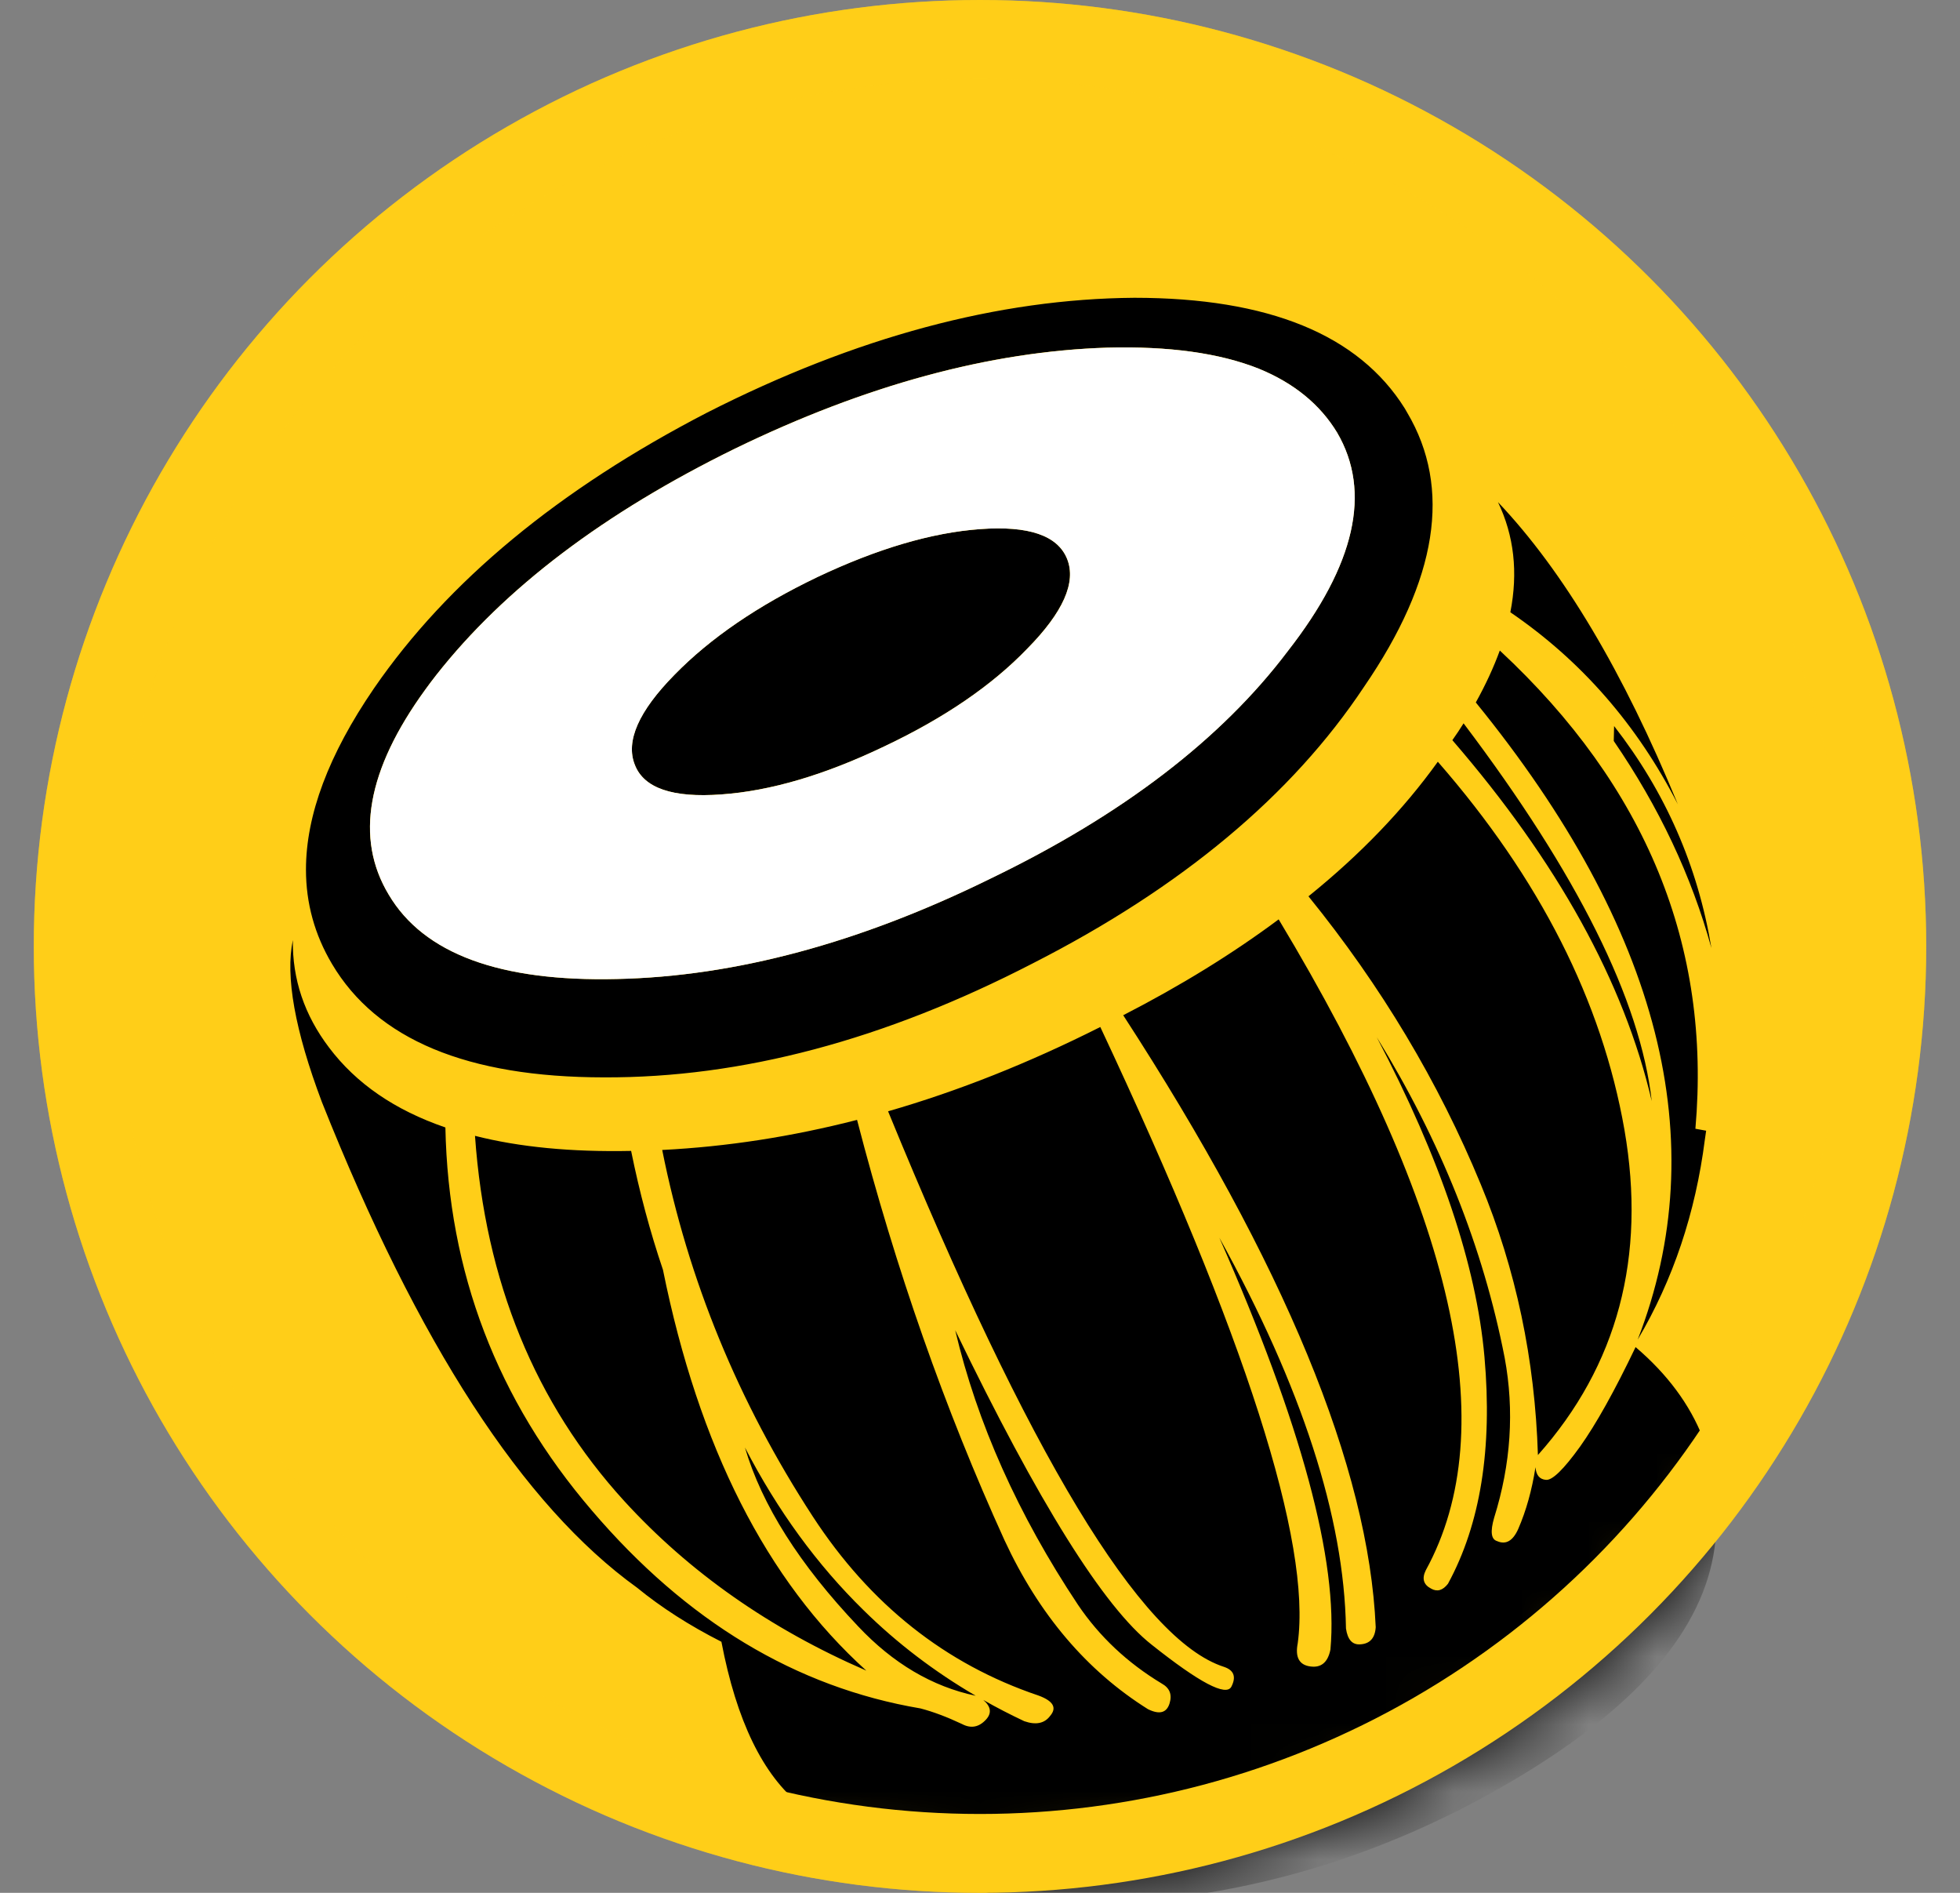
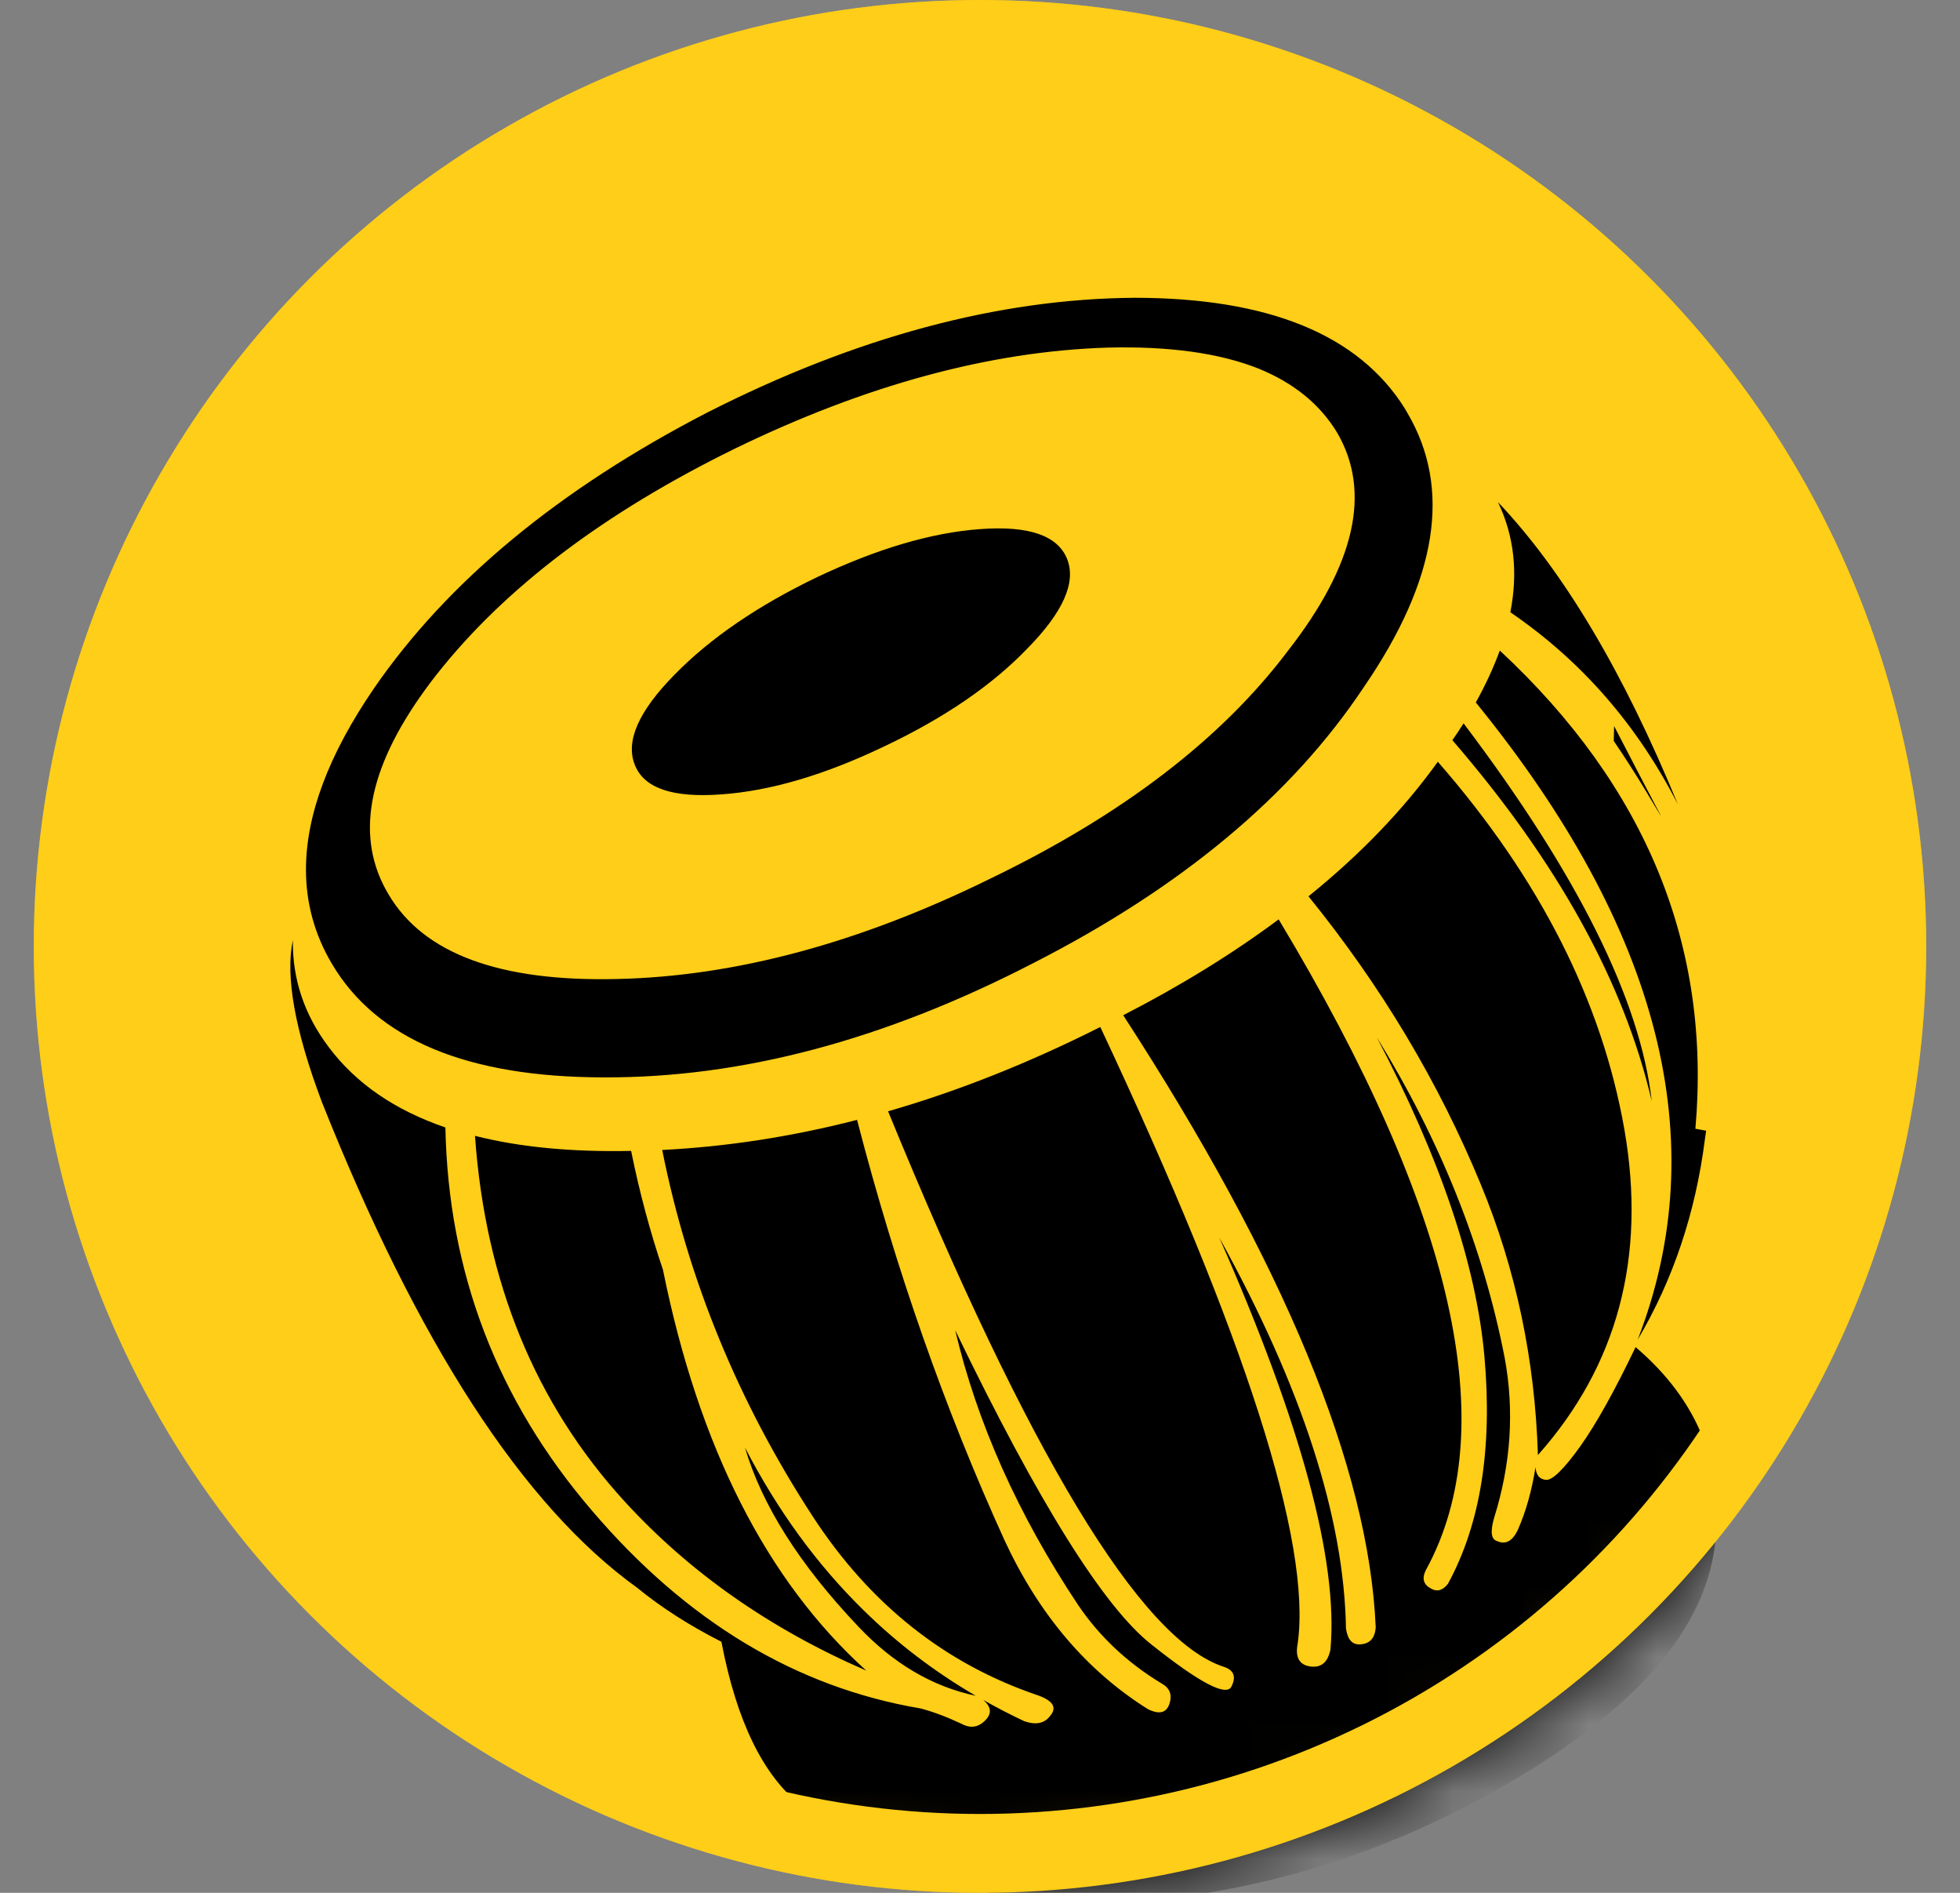
<svg xmlns="http://www.w3.org/2000/svg" width="29" height="28" viewBox="0 0 29 28" fill="none">
  <rect x="0" y="0" width="29" height="28" fill="#808080" stroke="none" />
  <circle cx="14.5" cy="14" r="14" fill="#FFCE18" />
  <mask id="mask0_6992_50321" style="mask-type:alpha" maskUnits="userSpaceOnUse" x="0" y="0" width="29" height="28">
    <circle cx="14.5" cy="14" r="14" fill="#FFCE18" />
  </mask>
  <g mask="url(#mask0_6992_50321)">
-     <path d="M7.028 16.802C7.684 16.969 8.454 17.043 9.338 17.025C9.462 17.637 9.619 18.223 9.809 18.783C10.339 21.403 11.341 23.38 12.818 24.713C11.393 24.095 10.2 23.258 9.237 22.205C7.917 20.758 7.18 18.957 7.028 16.802ZM12.779 23.821C13.272 24.306 13.825 24.728 14.437 25.085C13.794 24.949 13.213 24.606 12.697 24.058C11.831 23.145 11.272 22.263 11.022 21.412C11.505 22.345 12.091 23.148 12.779 23.821ZM22.755 21.524C22.711 20.111 22.43 18.776 21.91 17.521C21.285 16.005 20.435 14.585 19.36 13.259C20.127 12.64 20.765 11.977 21.274 11.268C22.782 12.996 23.702 14.81 24.035 16.712C24.361 18.594 23.934 20.198 22.755 21.524ZM24.2 19.927C25.139 20.727 25.529 21.718 25.368 22.901C25.203 24.086 24.259 25.202 22.535 26.249C20.806 27.297 18.976 27.917 17.044 28.108C15.002 28.301 13.272 27.833 11.851 26.706C11.289 26.262 10.897 25.455 10.674 24.286C10.199 24.045 9.783 23.778 9.426 23.486C7.74 22.273 6.186 19.879 4.763 16.303C4.363 15.242 4.22 14.443 4.333 13.906C4.325 14.485 4.504 15.015 4.868 15.495C5.269 16.028 5.843 16.422 6.59 16.678C6.633 18.82 7.355 20.709 8.757 22.344C10.156 23.984 11.777 24.96 13.619 25.272C13.807 25.321 14.011 25.398 14.232 25.502C14.365 25.573 14.484 25.551 14.589 25.437C14.676 25.342 14.663 25.245 14.549 25.147C14.745 25.259 14.947 25.363 15.155 25.461C15.328 25.521 15.456 25.494 15.539 25.381C15.641 25.261 15.583 25.161 15.364 25.081C13.986 24.616 12.874 23.733 12.026 22.433C10.924 20.742 10.182 18.934 9.798 17.011C10.751 16.963 11.712 16.815 12.681 16.566C13.253 18.774 13.981 20.848 14.863 22.785C15.373 23.884 16.081 24.716 16.985 25.283C17.155 25.367 17.262 25.338 17.305 25.197C17.345 25.067 17.306 24.969 17.189 24.904C16.68 24.597 16.266 24.208 15.949 23.738C15.063 22.406 14.458 21.052 14.133 19.677C15.364 22.226 16.334 23.777 17.042 24.331C17.748 24.892 18.14 25.098 18.219 24.951C18.294 24.804 18.257 24.706 18.109 24.657C16.879 24.261 15.223 21.522 13.14 16.439C14.178 16.14 15.224 15.724 16.28 15.192C18.433 19.777 19.407 22.817 19.201 24.309C19.161 24.515 19.223 24.629 19.387 24.651C19.547 24.674 19.647 24.591 19.685 24.401C19.804 23.096 19.256 21.065 18.041 18.308C19.263 20.518 19.887 22.445 19.915 24.09C19.939 24.255 20.009 24.333 20.127 24.324C20.269 24.316 20.345 24.231 20.355 24.07C20.251 21.712 19.006 18.695 16.619 15.018C17.475 14.578 18.241 14.105 18.919 13.6C21.519 17.923 22.245 21.132 21.096 23.228C21.035 23.351 21.062 23.442 21.175 23.5C21.264 23.551 21.347 23.527 21.424 23.428C21.904 22.547 22.084 21.428 21.964 20.072C21.844 18.715 21.313 17.139 20.371 15.344C21.315 16.877 21.946 18.457 22.263 20.085C22.408 20.868 22.356 21.656 22.107 22.452C22.048 22.656 22.062 22.771 22.151 22.797C22.28 22.854 22.384 22.795 22.463 22.619C22.581 22.348 22.666 22.043 22.719 21.704C22.728 21.821 22.779 21.883 22.874 21.891C22.968 21.9 23.136 21.736 23.378 21.4C23.616 21.066 23.89 20.575 24.2 19.927ZM22.347 9.057C22.463 8.467 22.402 7.924 22.164 7.428C23.133 8.449 24.02 9.939 24.825 11.897C24.223 10.721 23.397 9.774 22.347 9.057ZM21.489 10.949C21.548 10.866 21.603 10.783 21.655 10.7C23.341 12.93 24.269 14.792 24.439 16.288C24.029 14.53 23.045 12.75 21.489 10.949ZM23.877 10.961L23.882 10.74C24.641 11.715 25.121 12.81 25.322 14.025C25.029 12.96 24.547 11.939 23.877 10.961ZM21.836 10.391C21.982 10.128 22.1 9.872 22.191 9.623C24.357 11.638 25.322 13.996 25.085 16.697L25.244 16.726C25.237 16.771 25.231 16.815 25.225 16.857C25.086 17.945 24.755 18.931 24.231 19.817C25.366 16.89 24.567 13.748 21.836 10.391ZM10.463 6.103C12.662 4.986 14.769 4.42 16.785 4.405C18.769 4.406 20.102 4.951 20.784 6.04C20.797 6.062 20.809 6.084 20.821 6.104C21.483 7.222 21.27 8.574 20.182 10.16C19.116 11.765 17.482 13.129 15.28 14.251C13.086 15.384 10.971 15.946 8.935 15.937C6.915 15.936 5.574 15.377 4.912 14.259C4.656 13.827 4.527 13.362 4.527 12.864C4.527 12.057 4.862 11.163 5.533 10.183C6.622 8.601 8.266 7.24 10.463 6.103ZM16.383 5.142C14.647 5.197 12.81 5.695 10.874 6.636C8.937 7.586 7.463 8.702 6.454 9.986C6.397 10.058 6.343 10.13 6.291 10.202C5.429 11.389 5.249 12.399 5.75 13.232C6.267 14.107 7.393 14.524 9.129 14.482C10.879 14.444 12.722 13.948 14.659 12.994C16.604 12.055 18.068 10.935 19.051 9.634C20.052 8.353 20.296 7.275 19.783 6.398C19.53 5.981 19.144 5.666 18.625 5.454C18.044 5.222 17.296 5.119 16.383 5.142ZM14.5 7.827C15.221 7.773 15.65 7.921 15.789 8.269C15.926 8.614 15.73 9.056 15.2 9.594C14.676 10.139 13.97 10.621 13.084 11.041C12.202 11.463 11.399 11.7 10.673 11.751C9.952 11.805 9.525 11.659 9.392 11.312C9.253 10.964 9.449 10.52 9.979 9.982C10.508 9.44 11.214 8.958 12.095 8.535C12.982 8.116 13.783 7.879 14.5 7.827Z" fill="black" />
-     <path fill-rule="evenodd" clip-rule="evenodd" d="M10.875 6.637C12.811 5.696 14.648 5.198 16.384 5.143C17.297 5.119 18.045 5.223 18.626 5.454C19.145 5.667 19.531 5.982 19.784 6.399C20.297 7.275 20.053 8.354 19.052 9.635C18.069 10.936 16.605 12.056 14.66 12.995C12.723 13.948 10.88 14.444 9.13 14.482C7.394 14.524 6.268 14.108 5.751 13.233C5.25 12.399 5.43 11.389 6.292 10.203C6.344 10.131 6.398 10.059 6.455 9.986C7.464 8.703 8.938 7.586 10.875 6.637ZM14.501 7.827C15.222 7.774 15.651 7.921 15.79 8.27C15.927 8.615 15.731 9.057 15.201 9.595C14.677 10.14 13.971 10.622 13.085 11.041C12.203 11.464 11.399 11.701 10.674 11.752C9.953 11.805 9.526 11.659 9.393 11.313C9.254 10.964 9.45 10.521 9.98 9.982C10.509 9.44 11.214 8.958 12.096 8.536C12.983 8.116 13.784 7.88 14.501 7.827Z" fill="white" />
+     <path d="M7.028 16.802C7.684 16.969 8.454 17.043 9.338 17.025C9.462 17.637 9.619 18.223 9.809 18.783C10.339 21.403 11.341 23.38 12.818 24.713C11.393 24.095 10.2 23.258 9.237 22.205C7.917 20.758 7.18 18.957 7.028 16.802ZM12.779 23.821C13.272 24.306 13.825 24.728 14.437 25.085C13.794 24.949 13.213 24.606 12.697 24.058C11.831 23.145 11.272 22.263 11.022 21.412C11.505 22.345 12.091 23.148 12.779 23.821ZM22.755 21.524C22.711 20.111 22.43 18.776 21.91 17.521C21.285 16.005 20.435 14.585 19.36 13.259C20.127 12.64 20.765 11.977 21.274 11.268C22.782 12.996 23.702 14.81 24.035 16.712C24.361 18.594 23.934 20.198 22.755 21.524ZM24.2 19.927C25.139 20.727 25.529 21.718 25.368 22.901C25.203 24.086 24.259 25.202 22.535 26.249C20.806 27.297 18.976 27.917 17.044 28.108C15.002 28.301 13.272 27.833 11.851 26.706C11.289 26.262 10.897 25.455 10.674 24.286C10.199 24.045 9.783 23.778 9.426 23.486C7.74 22.273 6.186 19.879 4.763 16.303C4.363 15.242 4.22 14.443 4.333 13.906C4.325 14.485 4.504 15.015 4.868 15.495C5.269 16.028 5.843 16.422 6.59 16.678C6.633 18.82 7.355 20.709 8.757 22.344C10.156 23.984 11.777 24.96 13.619 25.272C13.807 25.321 14.011 25.398 14.232 25.502C14.365 25.573 14.484 25.551 14.589 25.437C14.676 25.342 14.663 25.245 14.549 25.147C14.745 25.259 14.947 25.363 15.155 25.461C15.328 25.521 15.456 25.494 15.539 25.381C15.641 25.261 15.583 25.161 15.364 25.081C13.986 24.616 12.874 23.733 12.026 22.433C10.924 20.742 10.182 18.934 9.798 17.011C10.751 16.963 11.712 16.815 12.681 16.566C13.253 18.774 13.981 20.848 14.863 22.785C15.373 23.884 16.081 24.716 16.985 25.283C17.155 25.367 17.262 25.338 17.305 25.197C17.345 25.067 17.306 24.969 17.189 24.904C16.68 24.597 16.266 24.208 15.949 23.738C15.063 22.406 14.458 21.052 14.133 19.677C15.364 22.226 16.334 23.777 17.042 24.331C17.748 24.892 18.14 25.098 18.219 24.951C18.294 24.804 18.257 24.706 18.109 24.657C16.879 24.261 15.223 21.522 13.14 16.439C14.178 16.14 15.224 15.724 16.28 15.192C18.433 19.777 19.407 22.817 19.201 24.309C19.161 24.515 19.223 24.629 19.387 24.651C19.547 24.674 19.647 24.591 19.685 24.401C19.804 23.096 19.256 21.065 18.041 18.308C19.263 20.518 19.887 22.445 19.915 24.09C19.939 24.255 20.009 24.333 20.127 24.324C20.269 24.316 20.345 24.231 20.355 24.07C20.251 21.712 19.006 18.695 16.619 15.018C17.475 14.578 18.241 14.105 18.919 13.6C21.519 17.923 22.245 21.132 21.096 23.228C21.035 23.351 21.062 23.442 21.175 23.5C21.264 23.551 21.347 23.527 21.424 23.428C21.904 22.547 22.084 21.428 21.964 20.072C21.844 18.715 21.313 17.139 20.371 15.344C21.315 16.877 21.946 18.457 22.263 20.085C22.408 20.868 22.356 21.656 22.107 22.452C22.048 22.656 22.062 22.771 22.151 22.797C22.28 22.854 22.384 22.795 22.463 22.619C22.581 22.348 22.666 22.043 22.719 21.704C22.728 21.821 22.779 21.883 22.874 21.891C22.968 21.9 23.136 21.736 23.378 21.4C23.616 21.066 23.89 20.575 24.2 19.927ZM22.347 9.057C22.463 8.467 22.402 7.924 22.164 7.428C23.133 8.449 24.02 9.939 24.825 11.897C24.223 10.721 23.397 9.774 22.347 9.057ZM21.489 10.949C21.548 10.866 21.603 10.783 21.655 10.7C23.341 12.93 24.269 14.792 24.439 16.288C24.029 14.53 23.045 12.75 21.489 10.949ZM23.877 10.961L23.882 10.74C25.029 12.96 24.547 11.939 23.877 10.961ZM21.836 10.391C21.982 10.128 22.1 9.872 22.191 9.623C24.357 11.638 25.322 13.996 25.085 16.697L25.244 16.726C25.237 16.771 25.231 16.815 25.225 16.857C25.086 17.945 24.755 18.931 24.231 19.817C25.366 16.89 24.567 13.748 21.836 10.391ZM10.463 6.103C12.662 4.986 14.769 4.42 16.785 4.405C18.769 4.406 20.102 4.951 20.784 6.04C20.797 6.062 20.809 6.084 20.821 6.104C21.483 7.222 21.27 8.574 20.182 10.16C19.116 11.765 17.482 13.129 15.28 14.251C13.086 15.384 10.971 15.946 8.935 15.937C6.915 15.936 5.574 15.377 4.912 14.259C4.656 13.827 4.527 13.362 4.527 12.864C4.527 12.057 4.862 11.163 5.533 10.183C6.622 8.601 8.266 7.24 10.463 6.103ZM16.383 5.142C14.647 5.197 12.81 5.695 10.874 6.636C8.937 7.586 7.463 8.702 6.454 9.986C6.397 10.058 6.343 10.13 6.291 10.202C5.429 11.389 5.249 12.399 5.75 13.232C6.267 14.107 7.393 14.524 9.129 14.482C10.879 14.444 12.722 13.948 14.659 12.994C16.604 12.055 18.068 10.935 19.051 9.634C20.052 8.353 20.296 7.275 19.783 6.398C19.53 5.981 19.144 5.666 18.625 5.454C18.044 5.222 17.296 5.119 16.383 5.142ZM14.5 7.827C15.221 7.773 15.65 7.921 15.789 8.269C15.926 8.614 15.73 9.056 15.2 9.594C14.676 10.139 13.97 10.621 13.084 11.041C12.202 11.463 11.399 11.7 10.673 11.751C9.952 11.805 9.525 11.659 9.392 11.312C9.253 10.964 9.449 10.52 9.979 9.982C10.508 9.44 11.214 8.958 12.095 8.535C12.982 8.116 13.783 7.879 14.5 7.827Z" fill="black" />
    <circle cx="14.5" cy="14" r="13.417" stroke="#FFCE18" stroke-width="1.167" />
  </g>
</svg>